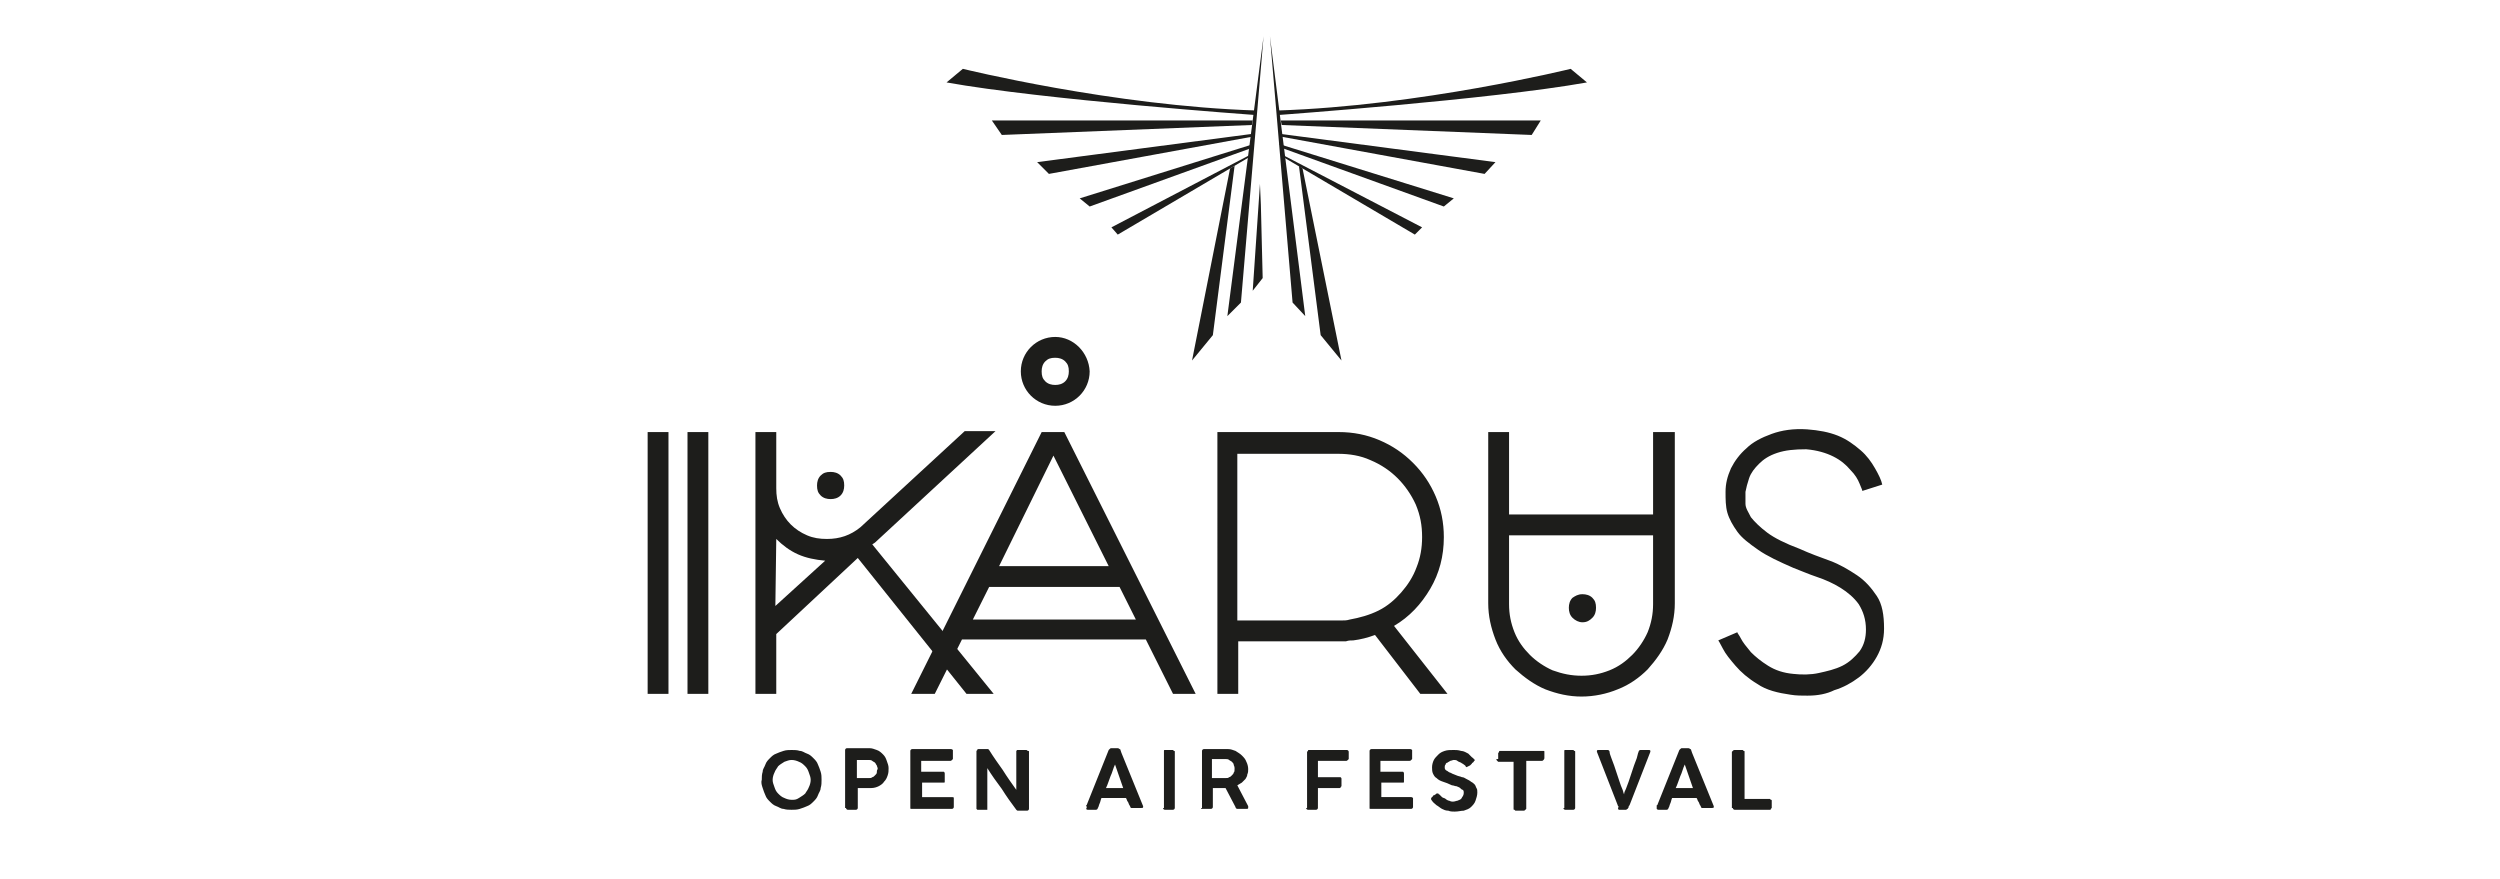
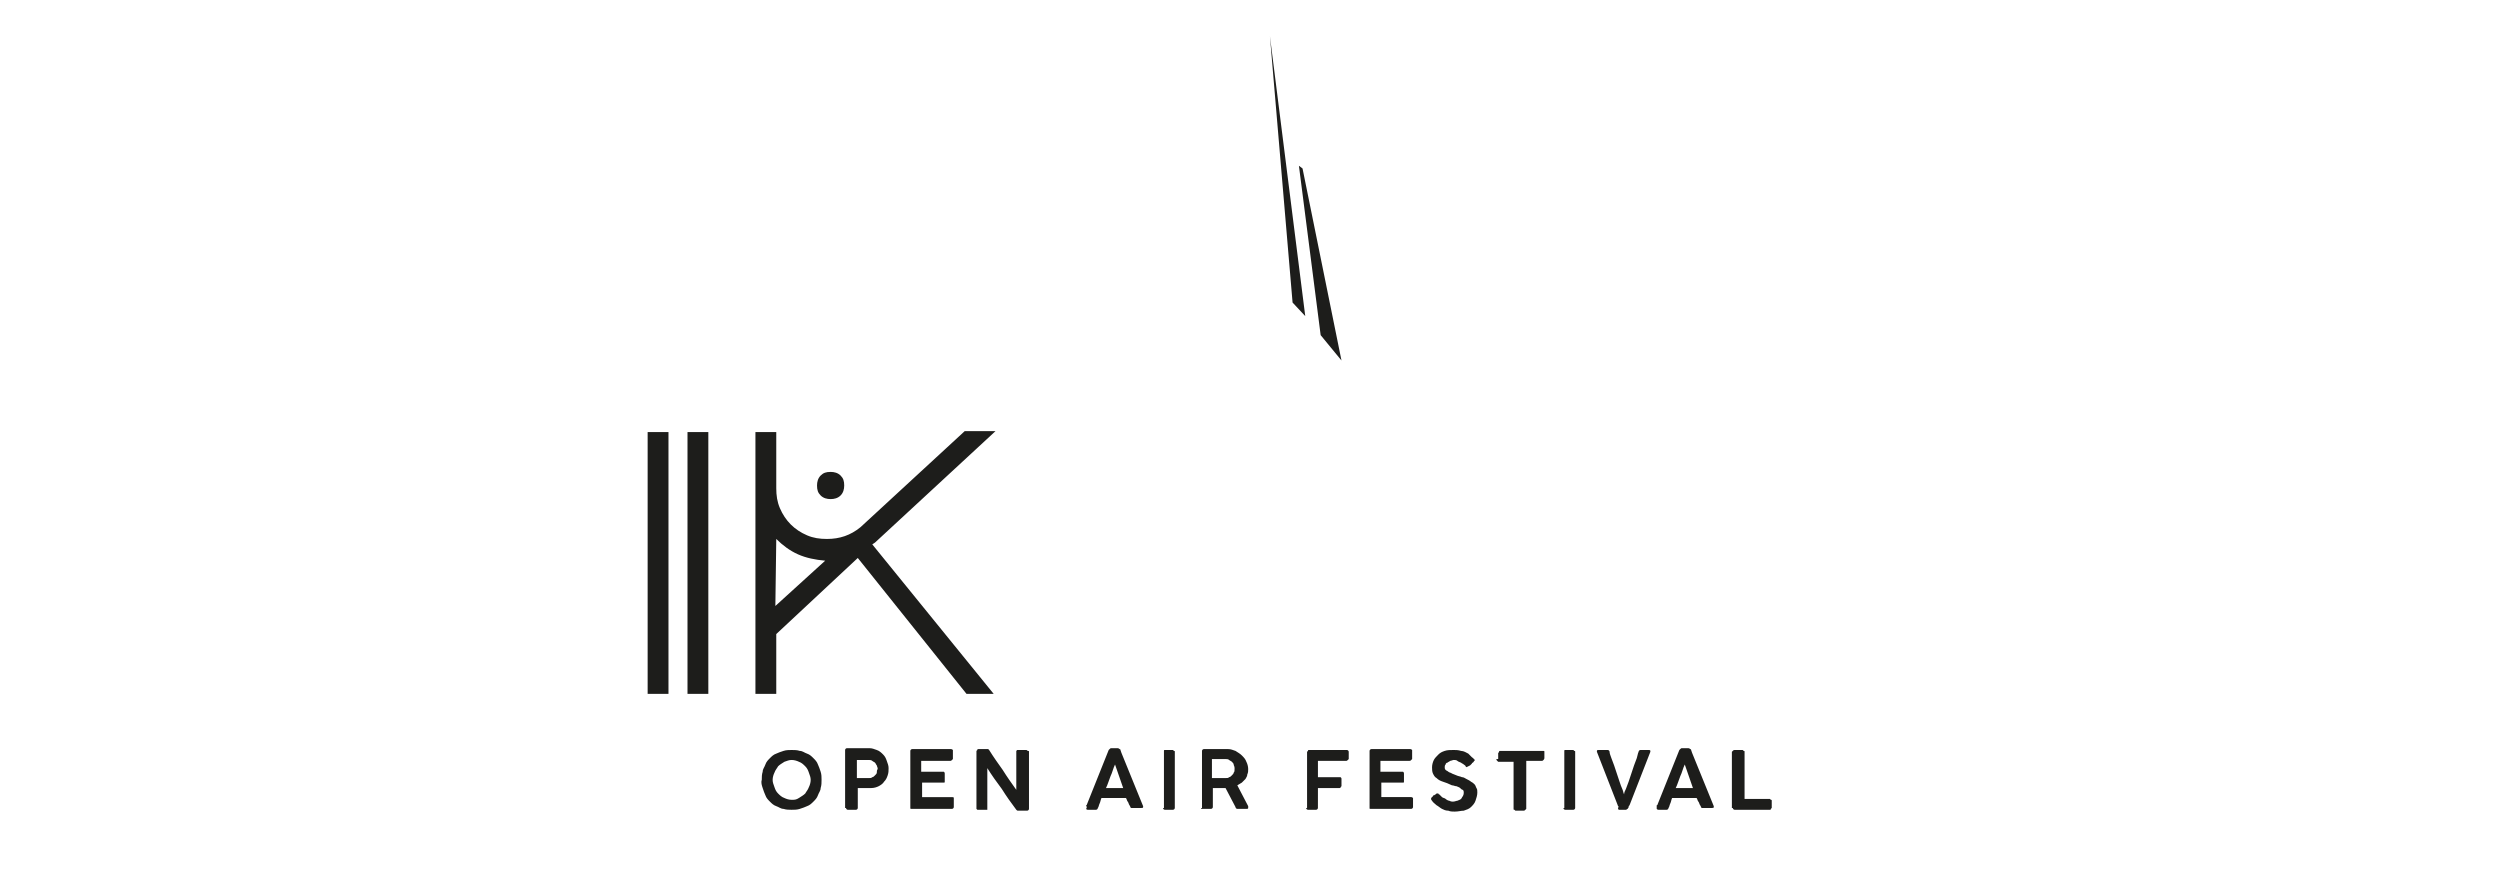
<svg xmlns="http://www.w3.org/2000/svg" version="1.1" id="Ebene_1" x="0" y="0" viewBox="0 0 276 97" xml:space="preserve">
  <style>.st0{fill:#1d1d1b}</style>
  <path class="st0" d="M71.5 76.6h2.3V47.7h-2.3v28.9zm4.4 0h2.3V47.7h-2.3v28.9zm15.8-21.5c-.4 0-.8-.1-1.1-.4-.3-.3-.4-.6-.4-1.1 0-.4.1-.8.4-1.1.3-.3.6-.4 1.1-.4.4 0 .8.1 1.1.4.3.3.4.6.4 1.1 0 .4-.1.8-.4 1.1-.3.3-.7.4-1.1.4m-6.1 11.8l5.5-5c-1.1-.1-2.1-.3-3-.7-.9-.4-1.7-1-2.4-1.7l-.1 7.4zm10.7-6.8l13.4 16.5h-3l-12-15-9 8.4v6.6h-2.3V47.7h2.3v6.2c0 .8.1 1.5.4 2.2.3.7.7 1.3 1.2 1.8s1.1.9 1.8 1.2 1.4.4 2.2.4c1.4 0 2.6-.4 3.7-1.3l11.5-10.6h3.4L96.6 59.9l-.3.2z" />
-   <path class="st0" d="M122.4 62.5l-6.1-12.2-6 12.2h12.1zm3 5.9l-1.8-3.6h-14.4l-1.8 3.6h18zm-24.8 8.2L115 47.7h2.5L132 76.6h-2.5l-3-6h-20.3l-3 6h-2.6zm36-26.6v18.5h11.5c.3 0 .6 0 .9-.1 1.1-.2 2.2-.5 3.2-1s1.8-1.2 2.5-2 1.3-1.7 1.7-2.8c.4-1 .6-2.1.6-3.3 0-1.3-.2-2.4-.7-3.6-.5-1.1-1.2-2.1-2-2.9-.8-.8-1.8-1.5-3-2-1.1-.5-2.3-.7-3.6-.7h-11.1zm20.2 26.6l-5-6.5c-.8.3-1.6.5-2.4.6-.3 0-.5 0-.8.1h-11.9v5.8h-2.3V47.7h13.4c1.6 0 3.1.3 4.5.9 1.4.6 2.6 1.4 3.7 2.5s1.9 2.3 2.5 3.7c.6 1.4.9 2.9.9 4.5 0 2.1-.5 4-1.5 5.7-1 1.7-2.3 3.1-4 4.1l5.9 7.5h-3zm17.9-11c.4 0 .8.1 1.1.4.3.3.4.6.4 1.1 0 .4-.1.8-.4 1.1-.3.3-.6.5-1.1.5-.4 0-.8-.2-1.1-.5s-.4-.7-.4-1.1c0-.4.1-.8.4-1.1.3-.2.6-.4 1.1-.4m-.1 9c1.1 0 2.1-.2 3.1-.6 1-.4 1.8-1 2.5-1.7s1.3-1.6 1.7-2.5c.4-1 .6-2 .6-3.1v-7.6h-15.9v7.6c0 1.1.2 2.1.6 3.1.4 1 1 1.8 1.7 2.5s1.6 1.3 2.5 1.7c1.1.4 2.1.6 3.2.6m10.3-26.9v18.9c0 1.4-.3 2.7-.8 4-.5 1.2-1.3 2.3-2.2 3.3-.9.9-2 1.7-3.3 2.2-1.2.5-2.6.8-4 .8s-2.7-.3-4-.8c-1.2-.5-2.3-1.3-3.3-2.2-.9-.9-1.7-2-2.2-3.3s-.8-2.6-.8-4V47.7h2.3v9.1h15.9v-9.1h2.4zm14.7 29.1c-.7 0-1.3 0-1.9-.1-1.4-.2-2.7-.5-3.7-1.2-1-.6-1.8-1.3-2.4-2-.6-.7-1.1-1.3-1.4-1.9-.3-.6-.5-.9-.5-.9l2.1-.9c0 .1.2.3.4.7.2.4.6.9 1.1 1.5.5.5 1.1 1 1.9 1.5.8.5 1.7.8 2.8.9.9.1 1.9.1 2.8-.1.9-.2 1.8-.4 2.6-.8s1.4-1 1.9-1.6c.5-.7.7-1.5.7-2.4 0-1.1-.3-2-.8-2.8-.5-.7-1.2-1.3-2-1.8s-1.7-.9-2.6-1.2c-.9-.3-1.8-.7-2.6-1-1.6-.7-2.9-1.3-3.9-2s-1.8-1.3-2.3-2c-.5-.7-.9-1.4-1.1-2.1-.2-.7-.2-1.5-.2-2.3 0-.9.2-1.7.6-2.6.4-.8 1-1.6 1.7-2.2.7-.7 1.7-1.2 2.8-1.6 1.1-.4 2.4-.6 3.9-.5 1.3.1 2.4.3 3.4.7 1 .4 1.8 1 2.5 1.6.7.6 1.2 1.3 1.6 2 .4.7.7 1.3.8 1.8l-2.2.7 1.1-.3-1.1.3c0-.1-.1-.3-.3-.8-.2-.5-.5-1-1-1.5-.5-.6-1.1-1.1-1.9-1.5-.8-.4-1.8-.7-3-.8-1.3 0-2.3.1-3.2.4-.9.3-1.5.7-2 1.2s-.9 1-1.1 1.6c-.2.6-.3 1-.4 1.5v1.3c0 .5.3.9.6 1.5.4.5 1 1.1 1.8 1.7.8.6 2 1.2 3.6 1.8 1.1.5 2.2.9 3.3 1.3 1.1.4 2.1 1 3 1.6.9.6 1.6 1.4 2.2 2.3.6.9.8 2.1.8 3.6 0 1.2-.3 2.2-.8 3.1-.5.9-1.2 1.7-2 2.3-.8.6-1.7 1.1-2.7 1.4-.8.4-1.8.6-2.9.6m-82-34.7c-.3.3-.7.4-1.1.4-.4 0-.8-.1-1.1-.4-.3-.3-.4-.6-.4-1.1 0-.4.1-.8.4-1.1.3-.3.6-.4 1.1-.4.4 0 .8.1 1.1.4.3.3.4.6.4 1.1 0 .4-.1.8-.4 1.1m-1.1-4.9c-2.1 0-3.8 1.7-3.8 3.8 0 2.1 1.7 3.8 3.8 3.8 2.1 0 3.8-1.7 3.8-3.8-.1-2.1-1.8-3.8-3.8-3.8m-12-28.1l1.8-1.5s16.6 4.1 32.4 4.6l-.1.5S115 11 104.5 9.1m5 4.2h28.8l-.1.5-27.6 1.1zm28.6 1.5l-23.6 3.1 1.3 1.3 22.4-4.1zm-18.9 7.1l1.1.9 17.7-6.4.4-.5zm18.8-4.8l-15.3 8 .7.8 14.6-8.6z" />
-   <path class="st0" d="M135.8 18.6l-4.2 21.2 2.3-2.8 2.4-18.7zM139.5 4l-4 30.9 1.5-1.5zm-.4 16.3l-.8 11.8 1.1-1.4-.2-8.1zm36.1-11.2l-1.8-1.5s-16.6 4.1-32.4 4.6l.1.5c-.1 0 23.5-1.7 34.1-3.6m-5.1 4.2h-28.7l.1.5 27.6 1.1zm-28.6 1.5l23.6 3.1-1.2 1.3-22.4-4.1zm19 7.1l-1.1.9-17.7-6.4-.5-.5zm-18.9-4.8l15.4 8-.8.8-14.6-8.6z" />
  <path class="st0" d="M143.8 18.6l4.3 21.2-2.3-2.8-2.4-18.7zM140.2 4l3.9 30.9-1.4-1.5zm51.1 85.2c0 .1.1.2.2.2h3.9c.1 0 .1 0 .1-.1l.1-.1v-.8c0-.1 0-.1-.1-.1l-.1-.1h-2.8V83c0-.1 0-.1-.1-.1l-.1-.1h-.9c-.1 0-.1 0-.2.1l-.1.1v6.2zm-4.4-2.2H185c.2-.4.3-.8.5-1.3.2-.4.3-.9.5-1.3l.9 2.6zm-4 2.3s0 .1 0 0c.1.1.1.1.2.1h.9c.1 0 .2-.1.2-.2.1-.1.1-.3.2-.5s.1-.4.2-.6h2.7c.1.1.1.3.2.4.1.1.1.3.2.4l.1.2c0 .1.1.1.1.1h1.1c.1 0 .2 0 .2-.1V89l-2.4-5.9-.1-.3s0-.1-.1-.1c0 0-.1-.1-.2-.1h-.7c-.1 0-.1 0-.2.1l-.1.1-2.4 6s0 .1-.1.1v.4m-4.2.1h.8c.1 0 .1-.1.2-.1 0-.1.1-.1.1-.2s0-.1.1-.2l2.3-5.9v-.1c0-.1-.1-.1-.2-.1h-.9c-.1 0-.2.1-.2.2-.1.2-.1.4-.2.7-.1.3-.2.5-.3.8l-.3.9-.3.9c-.1.3-.2.5-.3.8-.1.2-.2.4-.2.6-.1-.2-.1-.4-.2-.6-.1-.2-.2-.5-.3-.8l-.3-.9-.3-.9c-.1-.3-.2-.5-.3-.8-.1-.3-.2-.5-.2-.7 0-.1-.1-.2-.2-.2h-1c-.1 0-.2 0-.2.1v.1l2.3 5.9c0 .1.1.1.1.2-.1.1-.1.1 0 .3-.1-.1 0-.1 0 0m-6.1-.2c0 .1.1.2.2.2h.9c.1 0 .2-.1.2-.2V83c0-.1 0-.1-.1-.1l-.1-.1h-.9c-.1 0-.1 0-.1.1v6.3zm-7.4-5.4c0 .1 0 .1.1.2l.1.1h1.7v5.2c0 .1 0 .1.1.1l.1.1h.9c.1 0 .1 0 .2-.1l.1-.1V84h1.7c.1 0 .1 0 .2-.1 0 0 .1-.1.1-.2V83c0-.1 0-.1-.1-.1h-4.8c-.1 0-.1 0-.1.1s-.1.1-.1.1v.7zm-2.9.7l.1-.1.1-.1c0-.1.1-.1.1-.1l.1-.1s0-.1.1-.1v-.1s0-.1-.1-.1c0-.1-.1-.1-.2-.2l-.2-.2-.2-.2c-.2-.1-.5-.3-.8-.3-.3-.1-.6-.1-.8-.1-.4 0-.7 0-1 .1-.3.1-.5.2-.7.4-.2.2-.4.4-.5.6-.1.2-.2.5-.2.8 0 .2 0 .5.1.7.1.2.2.4.4.5.2.2.4.3.7.4.3.1.6.2 1 .4.2 0 .3.1.5.1.2.1.3.1.4.2.1.1.2.2.3.2.1.1.1.2.1.3 0 .1 0 .2-.1.4-.1.1-.1.2-.2.3-.1.1-.2.1-.4.2-.1 0-.3.1-.5.1-.1 0-.2 0-.4-.1-.1 0-.3-.1-.4-.2-.1-.1-.3-.1-.4-.2l-.3-.3s-.1 0-.1-.1h-.2l-.1.1c-.1 0-.1.1-.2.1s-.1.1-.1.1l-.1.1-.1.1v.1c0 .1 0 .1.1.2.1.2.3.3.5.5.2.1.4.3.6.4s.4.2.7.2c.2.1.5.1.7.1.4 0 .7-.1 1-.1.3-.1.6-.2.8-.4.2-.2.4-.4.5-.7.1-.3.2-.6.2-.9 0-.2 0-.4-.1-.5-.1-.2-.1-.3-.2-.4-.1-.1-.2-.2-.4-.3-.1-.1-.3-.2-.5-.3-.2-.1-.3-.2-.5-.2-.2-.1-.4-.1-.6-.2-.2-.1-.3-.1-.5-.2-.1-.1-.3-.1-.4-.2-.1-.1-.2-.1-.3-.2-.1-.1-.1-.2-.1-.3 0-.1 0-.2.1-.3 0-.1.1-.2.2-.2.1-.1.2-.1.3-.2.1 0 .3-.1.4-.1.1 0 .3 0 .4.1s.2.1.4.2c.1.1.2.1.3.2.1.1.2.1.2.2l.1.1.4-.2c-.1.1-.1.1 0 0m-11.1 4.7c0 .1 0 .1.1.1h4.5c.1 0 .2-.1.2-.2v-1s-.1-.1-.2-.1h-3.3v-1.6h2.4c.1 0 .1 0 .1-.1v-.9c0-.1 0-.1-.1-.2h-2.5V84h3.2c.1 0 .1 0 .2-.1l.1-.1v-1s-.1-.1-.2-.1h-4.3c-.1 0-.2.1-.2.2v6.3zm-7 0c0 .1.1.2.2.2h.9c.1 0 .2-.1.2-.2V87h2.4c.1 0 .1 0 .1-.1l.1-.1V86c0-.1 0-.1-.1-.2h-2.5V84h3.1c.1 0 .1 0 .2-.1l.1-.1V83c0-.1-.1-.2-.2-.2h-4.2c-.1 0-.1 0-.1.1l-.1.1v6.2zm-8-3.9c0 .1-.1.2-.2.3-.1.1-.2.2-.3.2-.1.1-.2.1-.4.1h-1.5v-2.1h1.5c.1 0 .3 0 .4.1.1.1.2.1.3.2.1.1.2.2.2.3 0 .1.1.2.1.4 0 .3 0 .4-.1.5m-3.6 3.9c0 .1 0 .1.1.1h1c.1 0 .2-.1.2-.2V87h1.4l1.1 2.1c0 .1.1.2.2.2h1c.1 0 .2 0 .2-.1V89l-1.2-2.3c.2-.1.3-.2.5-.3l.4-.4c.1-.2.2-.3.2-.5.1-.2.1-.4.1-.6 0-.3-.1-.6-.2-.8-.1-.3-.3-.5-.5-.7-.2-.2-.4-.3-.7-.5-.3-.1-.5-.2-.8-.2h-2.7c-.1 0-.2.1-.2.2v6.3zm-4.2 0c0 .1.1.2.2.2h.9c.1 0 .2-.1.2-.2V83c0-.1 0-.1-.1-.1l-.1-.1h-.9c-.1 0-.1 0-.1.1v6.3zM124 87h-1.9c.2-.4.3-.8.5-1.3.2-.4.3-.9.5-1.3l.9 2.6zm-4.1 2.3s.1.1 0 0c.1.1.1.1.2.1h.9c.1 0 .2-.1.2-.2.1-.1.1-.3.2-.5s.1-.4.2-.6h2.7c.1.1.1.3.2.4.1.1.1.3.2.4l.1.2c0 .1.1.1.1.1h1.1c.1 0 .2 0 .2-.1V89l-2.4-5.9-.1-.3s0-.1-.1-.1c0 0-.1-.1-.2-.1h-.7c-.1 0-.1 0-.2.1l-.1.1-2.4 6s0 .1-.1.1c.1.2.1.3 0 .4m-12.1-.1v.1l.1.1h1.1v-4.6c.5.8 1 1.5 1.6 2.3.5.8 1 1.5 1.6 2.3.1.1.1.1.2.1h1c.1 0 .2-.1.2-.2V83c0-.1 0-.1-.1-.1s-.1-.1-.2-.1h-1l-.1.1v4.3c-.5-.7-1-1.4-1.5-2.2-.5-.7-1-1.4-1.5-2.2l-.1-.1H108c-.1 0-.1 0-.1.1l-.1.1v6.3zm-7.3 0c0 .1 0 .1.1.1h4.5c.1 0 .2-.1.2-.2v-1c0-.1-.1-.1-.2-.1h-3.3v-1.6h2.4c.1 0 .1 0 .1-.1v-.9c0-.1 0-.1-.1-.2h-2.5V84h3.2c.1 0 .1 0 .2-.1l.1-.1v-1s-.1-.1-.2-.1h-4.3c-.1 0-.2.1-.2.2v6.3zm-3.7-3.9c0 .1-.1.2-.2.3-.1.1-.2.2-.3.2-.1.1-.2.1-.4.1h-1.3v-2h1.3c.1 0 .3 0 .4.1.1.1.2.1.3.2.1.1.1.2.2.3 0 .1.1.2.1.4-.1.1-.1.3-.1.4m-3.4 3.9c0 .1.1.2.2.2h.9c.1 0 .2-.1.2-.2V87h1.5c.3 0 .6-.1.8-.2.2-.1.5-.3.6-.5.2-.2.3-.4.4-.7.1-.3.1-.5.1-.8 0-.3-.1-.5-.2-.8-.1-.3-.2-.5-.4-.7-.2-.2-.4-.4-.7-.5-.3-.1-.5-.2-.8-.2h-2.5c-.1 0-.2.1-.2.2v6.4zM84.2 87c.1.3.2.6.3.8.1.3.3.5.5.7.2.2.4.4.7.5.3.1.5.3.8.3.3.1.6.1.9.1.3 0 .6 0 .9-.1.3-.1.6-.2.8-.3.3-.1.5-.3.7-.5.2-.2.4-.4.5-.7.1-.3.3-.5.3-.8.1-.3.1-.6.1-.9 0-.3 0-.6-.1-.9-.1-.3-.2-.6-.3-.8-.1-.3-.3-.5-.5-.7-.2-.2-.4-.4-.7-.5-.3-.1-.5-.3-.8-.3-.3-.1-.6-.1-.9-.1-.3 0-.6 0-.9.1-.3.1-.6.2-.8.3-.3.1-.5.3-.7.5-.2.2-.4.4-.5.7-.1.3-.3.5-.3.8-.1.3-.1.6-.1.9-.1.3 0 .6.1.9m1.3-1.7c.1-.3.3-.5.4-.7.2-.2.4-.3.7-.5.3-.1.5-.2.8-.2.3 0 .6.1.8.2.3.1.5.3.7.5.2.2.3.4.4.7.1.3.2.5.2.8 0 .3-.1.6-.2.8-.1.3-.3.5-.4.7-.2.2-.4.3-.7.5s-.5.2-.8.2c-.3 0-.6-.1-.8-.2-.3-.1-.5-.3-.7-.5-.2-.2-.3-.4-.4-.7-.1-.3-.2-.5-.2-.8 0-.3.1-.6.2-.8" />
</svg>